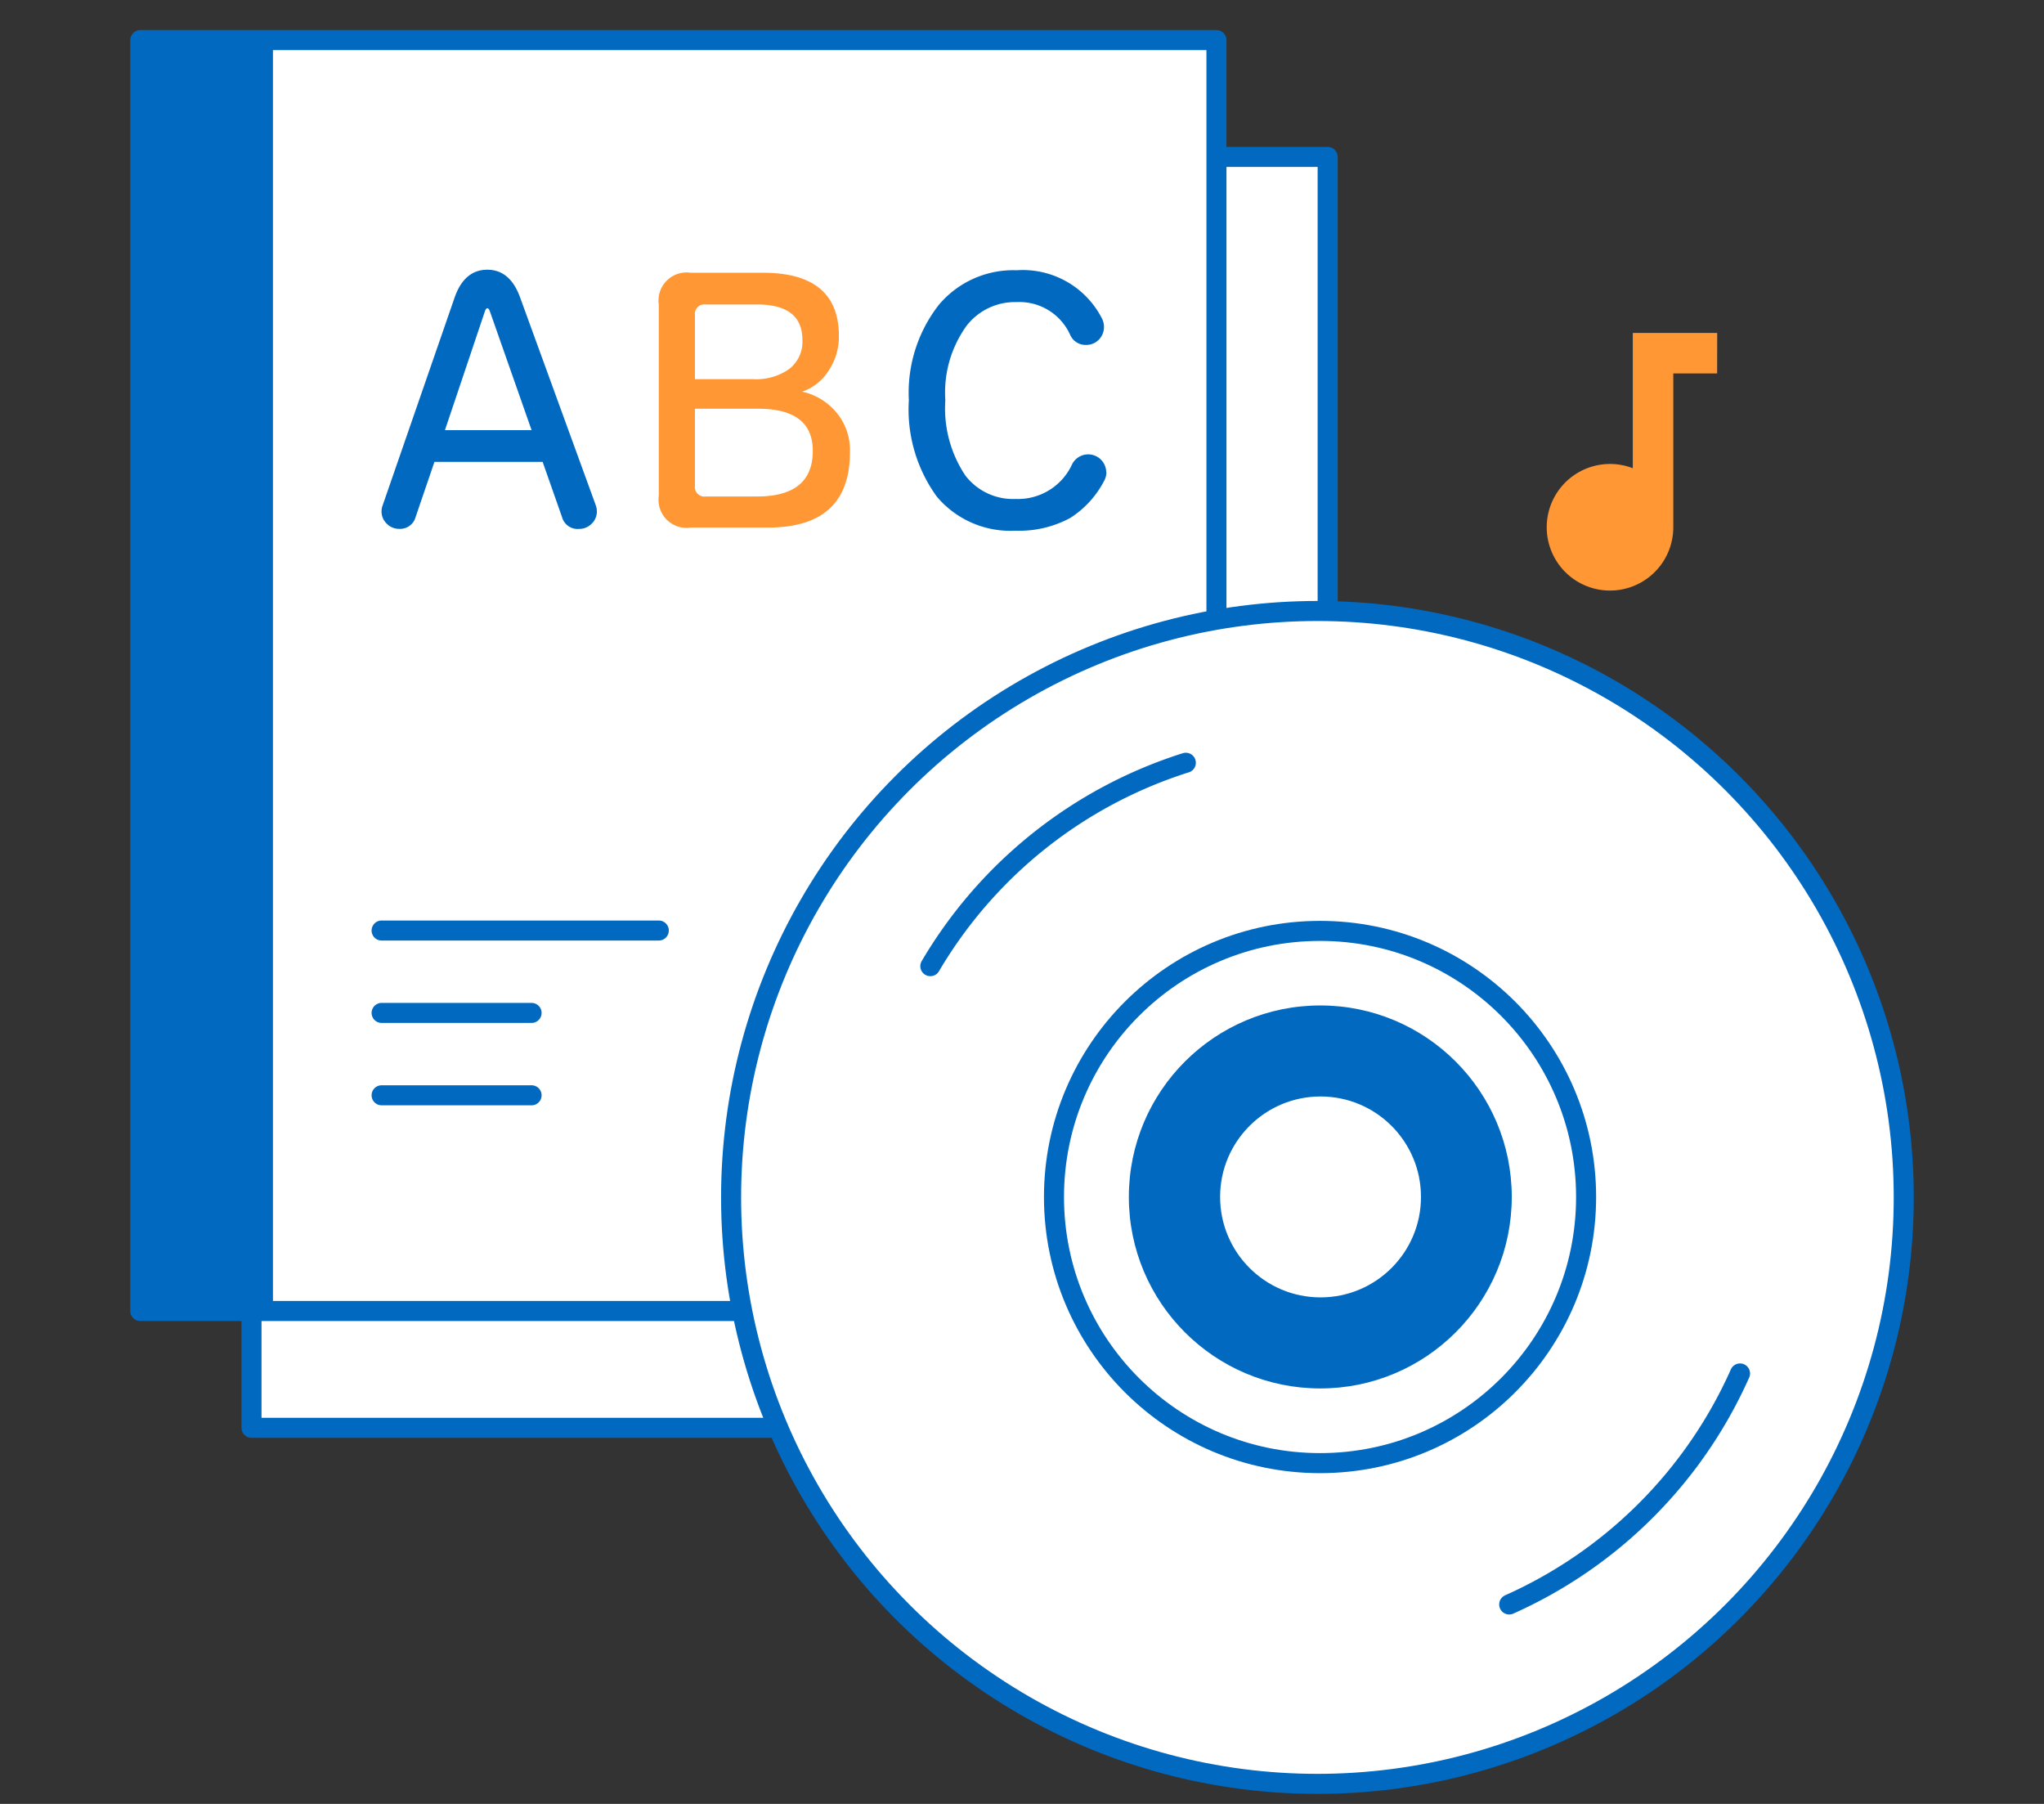
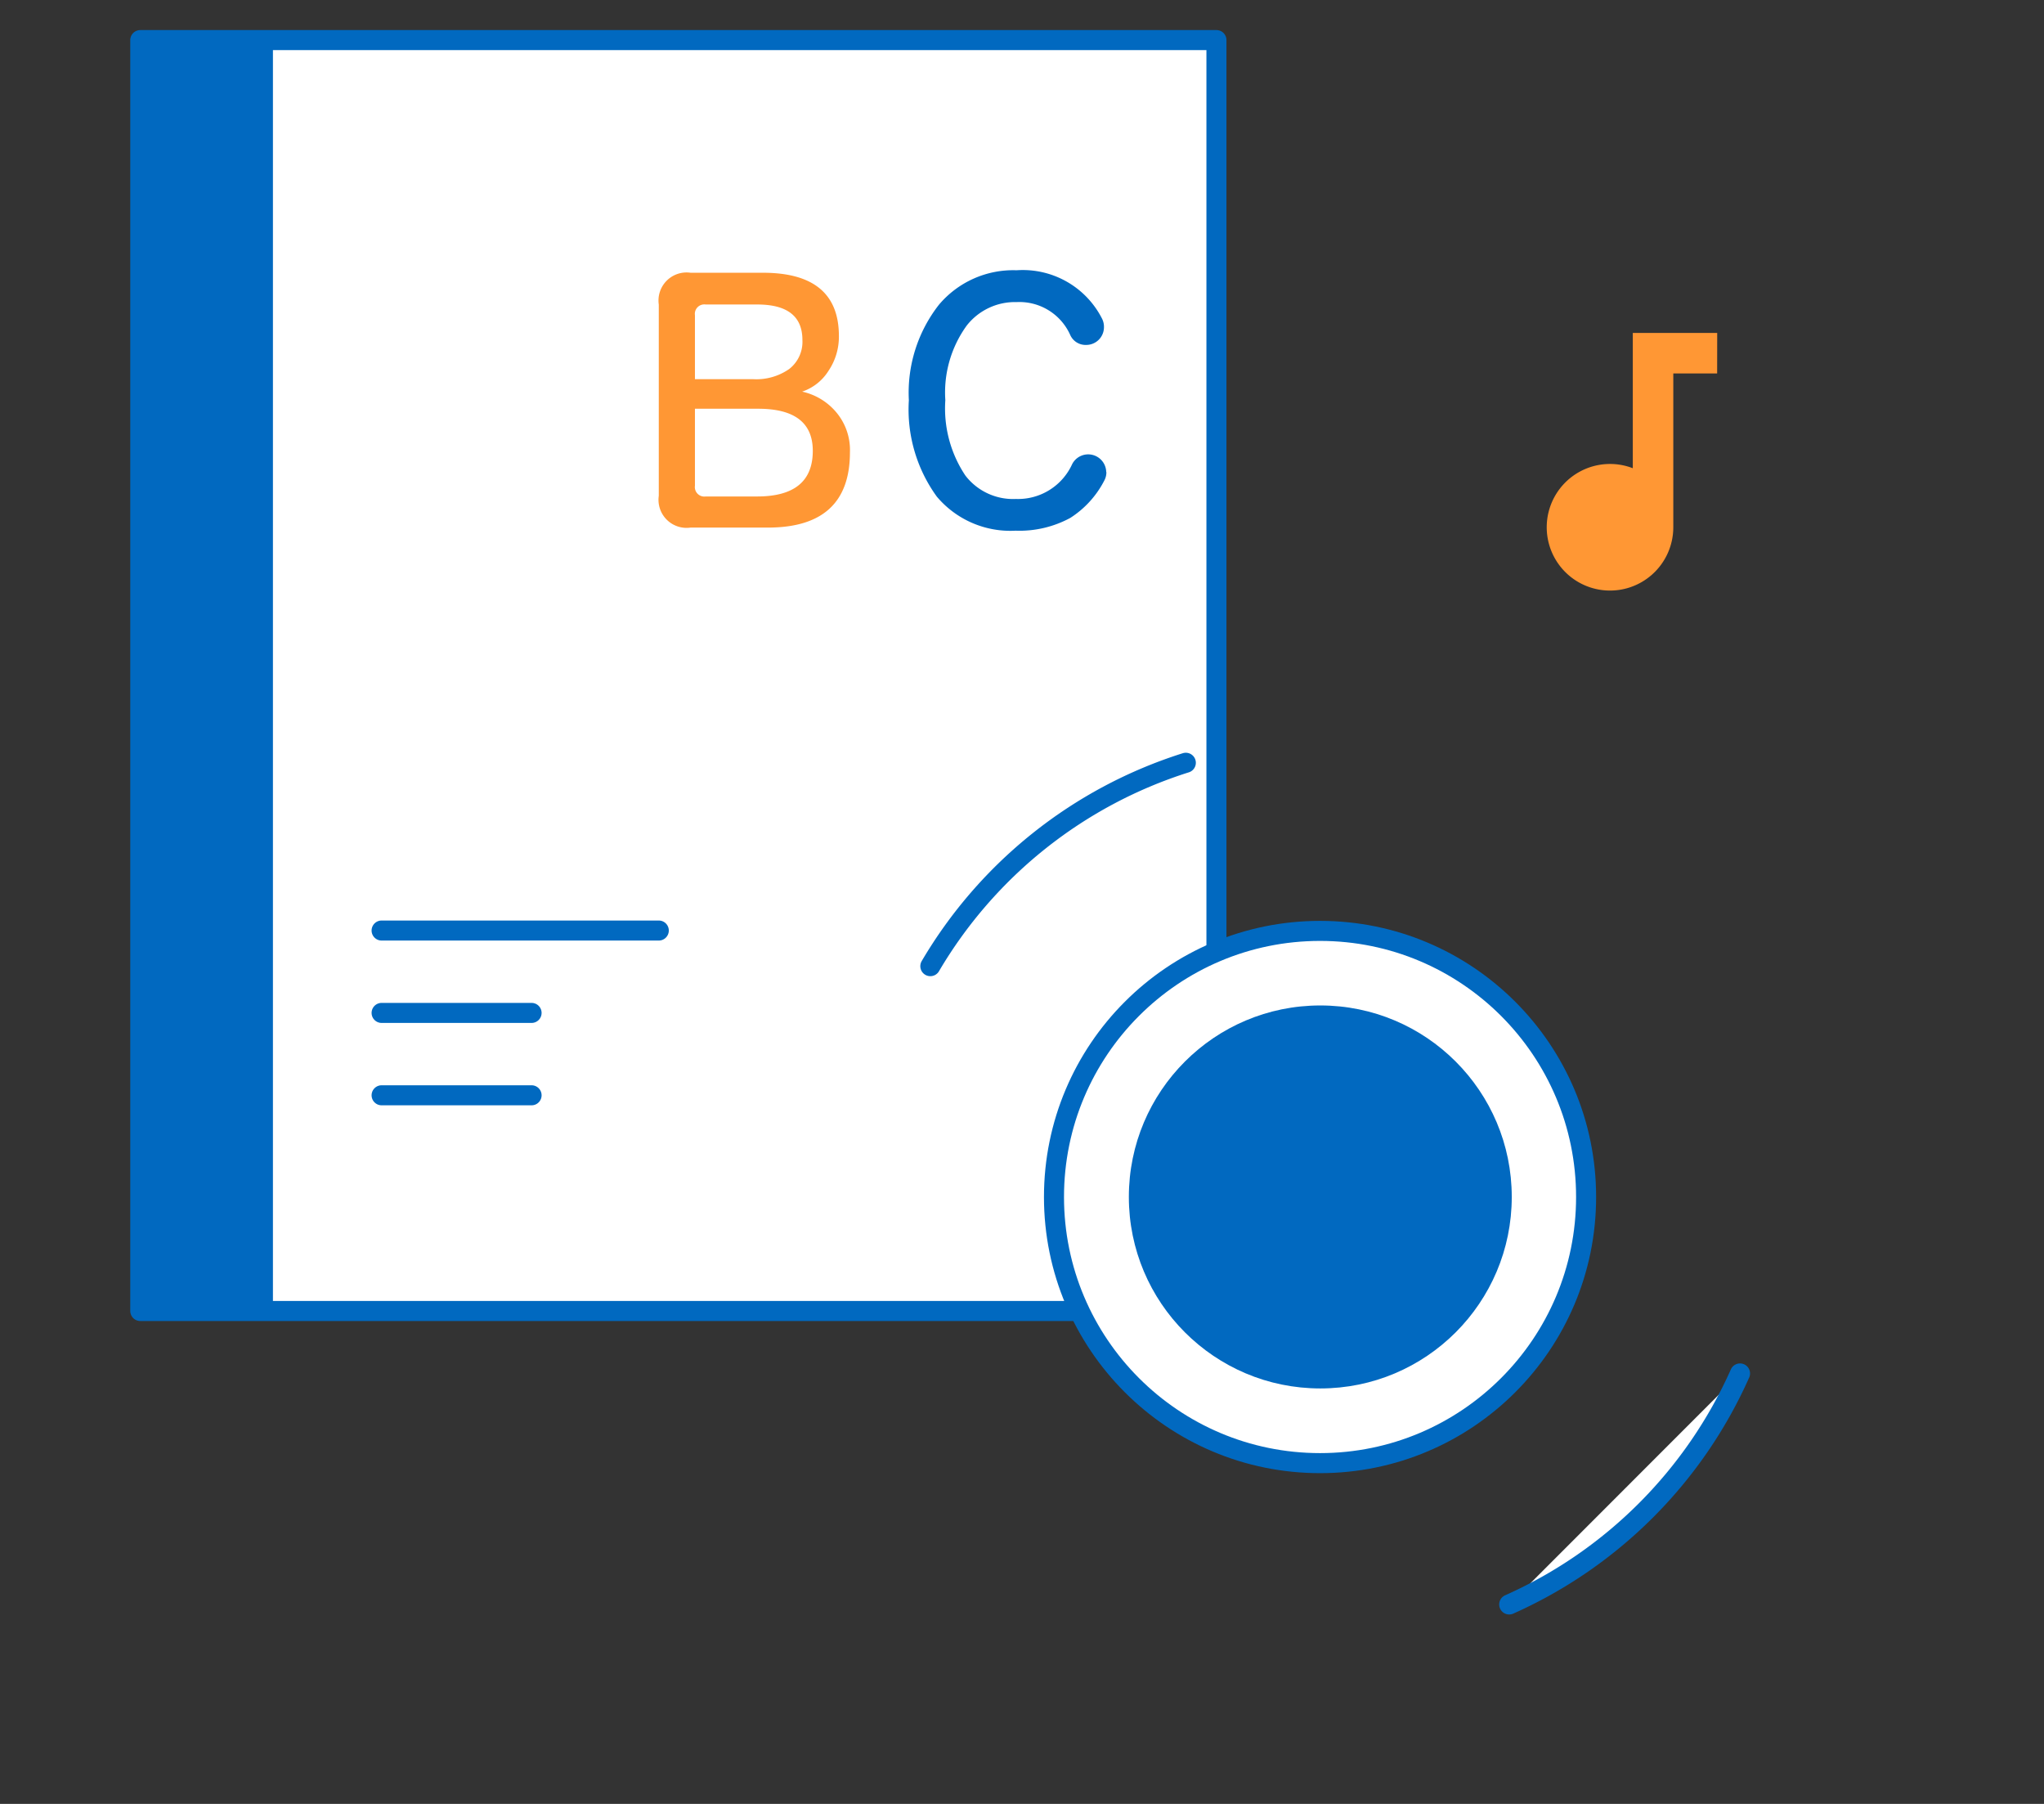
<svg xmlns="http://www.w3.org/2000/svg" width="102" height="90" viewBox="0 0 102 90">
  <rect x="0" y="0" width="102" height="90" fill="#333333" stroke="none" />
  <g id="Group_1561" data-name="Group 1561" transform="translate(2782 589)">
    <g id="Group_1559" data-name="Group 1559" transform="translate(883.846 1692.465)">
-       <rect id="Rectangle_609" data-name="Rectangle 609" width="53.703" height="63.407" transform="translate(-3653.296 -2273.635)" fill="#fff" stroke="#0169c0" stroke-linecap="round" stroke-linejoin="round" stroke-width="1" />
      <rect id="Rectangle_610" data-name="Rectangle 610" width="53.703" height="63.407" transform="translate(-3658.846 -2279.465)" fill="#fff" stroke="#0169c0" stroke-linecap="round" stroke-linejoin="round" stroke-width="1" />
      <rect id="Rectangle_611" data-name="Rectangle 611" width="6.62" height="63.407" transform="translate(-3658.846 -2279.465)" fill="#0169c0" />
-       <circle id="Ellipse_96" data-name="Ellipse 96" cx="29.259" cy="29.259" r="29.259" transform="translate(-3629.363 -2250.982)" fill="#fff" stroke="#0169c0" stroke-linecap="round" stroke-linejoin="round" stroke-width="1" />
      <path id="Path_1754" data-name="Path 1754" d="M105.039,92.016A22.745,22.745,0,0,0,92.29,102.163" transform="translate(-3711.71 -2335.425)" fill="#fff" stroke="#0169c0" stroke-linecap="round" stroke-linejoin="round" stroke-width="1" />
      <path id="Path_1755" data-name="Path 1755" d="M127.163,139.968a22.742,22.742,0,0,0,11.518-11.525" transform="translate(-3717.696 -2341.384)" fill="#fff" stroke="#0169c0" stroke-linecap="round" stroke-linejoin="round" stroke-width="1" />
      <circle id="Ellipse_97" data-name="Ellipse 97" cx="13.277" cy="13.277" r="13.277" transform="translate(-3613.25 -2235.021)" fill="#fff" stroke="#0169c0" stroke-linecap="round" stroke-linejoin="round" stroke-width="1" />
      <circle id="Ellipse_98" data-name="Ellipse 98" cx="9.554" cy="9.554" r="9.554" transform="translate(-3609.514 -2231.301)" fill="#0169c0" />
-       <circle id="Ellipse_99" data-name="Ellipse 99" cx="5.512" cy="5.512" r="5.512" transform="translate(-3605.46 -2227.26)" fill="#fff" stroke="#0169c0" stroke-linecap="round" stroke-linejoin="round" stroke-width="1" />
      <g id="Group_1558" data-name="Group 1558" transform="translate(-3646.803 -2268.007)">
-         <path id="Path_1756" data-name="Path 1756" d="M69.878,74.374a.947.947,0,0,1,.051.3.835.835,0,0,1-.26.61.874.874,0,0,1-.642.259.8.8,0,0,1-.835-.585L67.223,72.2h-5.4l-.936,2.74a.8.8,0,0,1-.819.6.856.856,0,0,1-.626-.259.833.833,0,0,1-.258-.61.8.8,0,0,1,.049-.284l3.593-10.375q.484-1.4,1.637-1.4Q65.6,62.613,66.1,64Zm-3.207-3.759-2.088-5.947c-.033-.089-.073-.134-.117-.134s-.084.044-.118.134l-2,5.947Z" transform="translate(-59.187 -62.613)" fill="#0169c0" />
        <path id="Path_1757" data-name="Path 1757" d="M85.285,71.747q0,3.759-4.093,3.759H77.333a1.4,1.4,0,0,1-1.587-1.587V64.38a1.4,1.4,0,0,1,1.587-1.588h3.609q3.791,0,3.792,3.158a3.044,3.044,0,0,1-.526,1.746A2.486,2.486,0,0,1,82.9,68.723a3.089,3.089,0,0,1,1.62.936A2.927,2.927,0,0,1,85.285,71.747Zm-2.372-5.6q0-1.772-2.255-1.771H78.085a.472.472,0,0,0-.535.535v3.191h2.907a2.861,2.861,0,0,0,1.8-.51A1.715,1.715,0,0,0,82.913,66.151Zm.518,5.53q0-2.106-2.74-2.1H77.55v3.842a.473.473,0,0,0,.535.535h2.573Q83.43,73.952,83.431,71.68Z" transform="translate(-61.914 -62.642)" fill="#ff9734" />
        <path id="Path_1758" data-name="Path 1758" d="M100.543,72.707a.86.86,0,0,1-.1.418A4.834,4.834,0,0,1,98.738,75a5.333,5.333,0,0,1-2.722.635,4.8,4.8,0,0,1-3.935-1.7,7.4,7.4,0,0,1-1.395-4.811,7.112,7.112,0,0,1,1.5-4.761,4.846,4.846,0,0,1,3.876-1.721,4.433,4.433,0,0,1,4.26,2.406.894.894,0,0,1,.1.434.884.884,0,0,1-.885.885.838.838,0,0,1-.8-.5,2.777,2.777,0,0,0-2.673-1.637,3.058,3.058,0,0,0-2.489,1.169,5.692,5.692,0,0,0-1.069,3.725,6.021,6.021,0,0,0,1,3.759,3,3,0,0,0,2.522,1.169,2.967,2.967,0,0,0,2.807-1.737.9.9,0,0,1,1.7.4Z" transform="translate(-64.375 -62.616)" fill="#0169c0" />
      </g>
      <line id="Line_117" data-name="Line 117" x2="13.832" transform="translate(-3646.803 -2235.039)" fill="#fff" stroke="#0169c0" stroke-linecap="round" stroke-linejoin="round" stroke-width="1" />
      <line id="Line_118" data-name="Line 118" x2="7.484" transform="translate(-3646.803 -2230.929)" fill="#fff" stroke="#0169c0" stroke-linecap="round" stroke-linejoin="round" stroke-width="1" />
      <line id="Line_119" data-name="Line 119" x2="7.484" transform="translate(-3646.803 -2226.819)" fill="#fff" stroke="#0169c0" stroke-linecap="round" stroke-linejoin="round" stroke-width="1" />
      <path id="Path_1759" data-name="Path 1759" d="M137.912,66.37H133.7v6.748a3.158,3.158,0,1,0,2.021,2.944V68.391h2.188Z" transform="translate(-3718.066 -2331.223)" fill="#ff9734" />
    </g>
    <rect id="Rectangle_613" data-name="Rectangle 613" width="102" height="90" transform="translate(-2782 -589)" fill="none" />
  </g>
</svg>